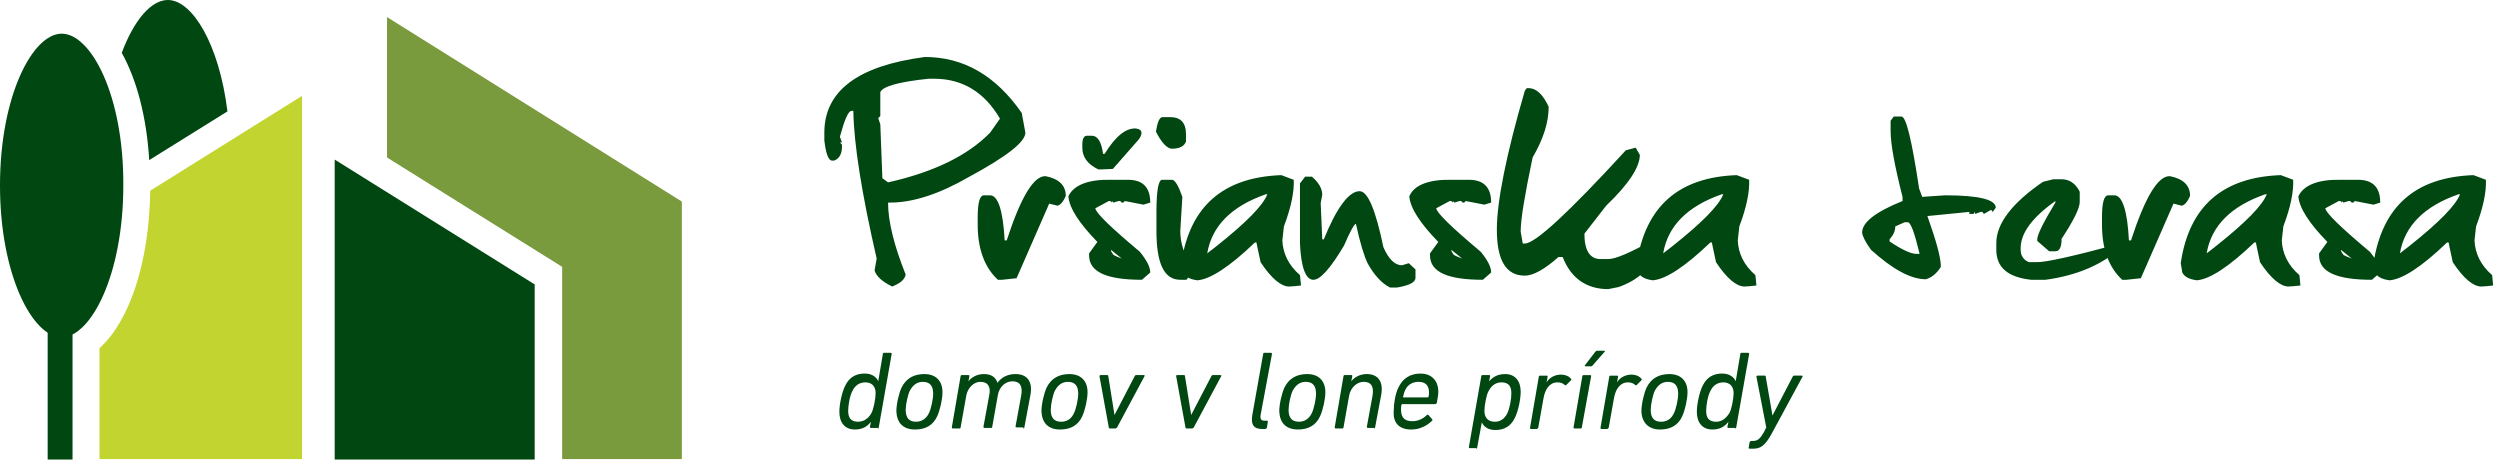
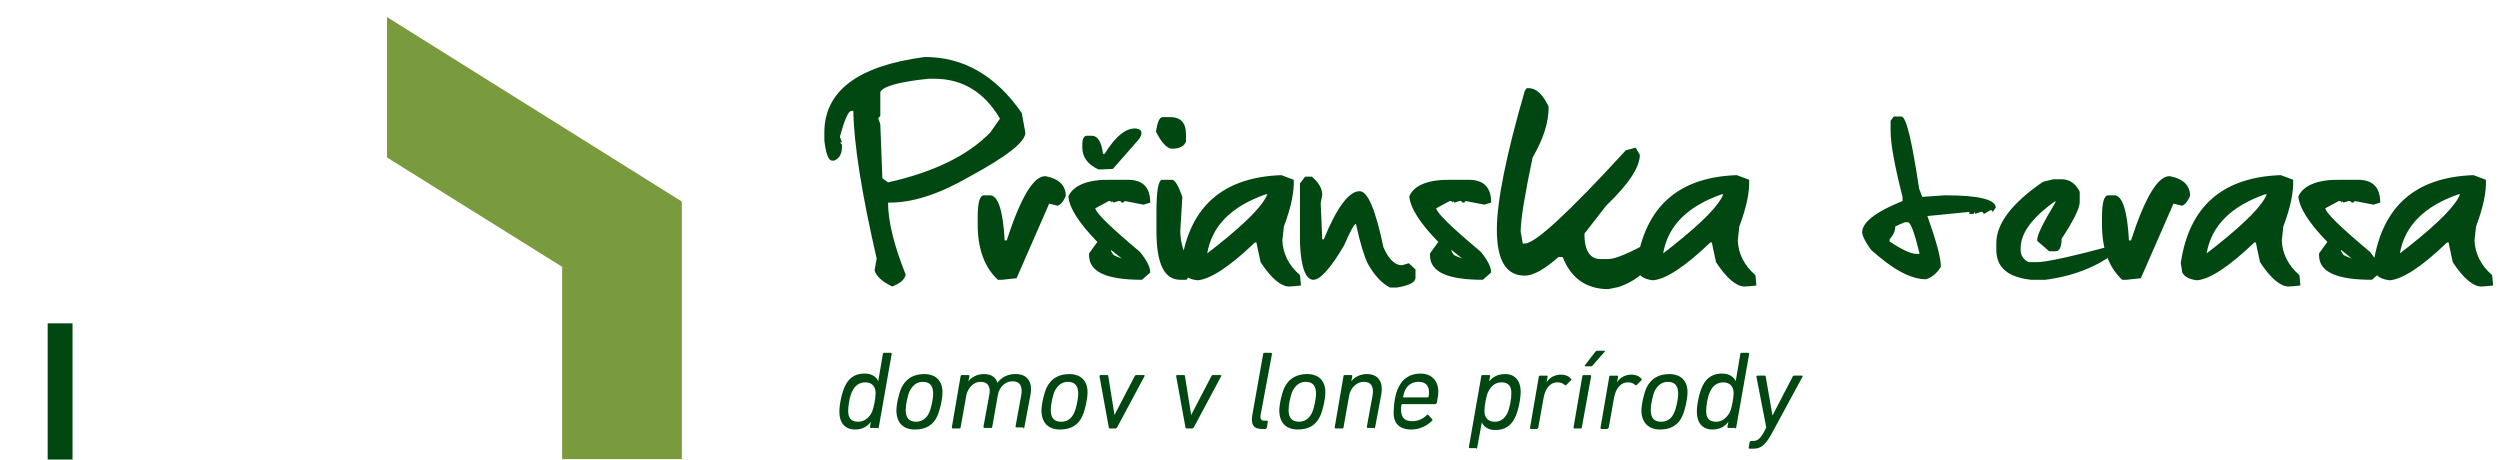
<svg xmlns="http://www.w3.org/2000/svg" viewBox="0 0 272 50">
  <path d="m74.183 49.944v-28.016l-32.074-20.068v15.276l19.053 11.894v20.913h13.022z" fill="#799A3D" />
-   <path d="m36.415 17.362 21.759 13.585v19.053h-21.759v-32.638z" fill="#004711" />
-   <path d="m16.234 17.418 8.512-5.299c-0.902-7.328-3.833-12.12-6.482-12.12-1.804 0-3.664 2.142-5.017 5.75 1.635 2.931 2.706 6.99 2.988 11.669z" fill="#004711" />
-   <path d="m6.708 3.664c-3.157 0-6.708 6.764-6.708 16.516s3.551 16.516 6.708 16.516c3.157 0 6.708-6.764 6.708-16.516 0.056-9.752-3.495-16.516-6.708-16.516z" fill="#004711" />
  <path d="m7.892 35.175h-2.706v14.825h2.706v-14.825z" fill="#004711" />
-   <path d="m16.347 20.744c-0.113 7.835-2.255 14.205-5.524 17.136v12.063h22.041v-39.515l-16.516 10.316z" fill="#C1D42F" />
  <path d="m267.48 21.139h0.169c-0.451 1.184-2.255 3.044-5.524 5.637l-1.015 0.789c0.507-2.988 2.649-5.13 6.37-6.426zm-9.245 7.497 0.169 1.015c0.226 0.451 0.733 0.733 1.578 0.846 1.41-0.113 3.495-1.466 6.257-4.115h0.17l0.112 0.564 0.339 1.578c1.183 1.804 2.254 2.649 3.1 2.649 0.338 0 0.733-0.056 1.296-0.113l-0.112-1.127c-1.24-1.071-1.861-2.368-1.917-3.777l0.169-1.522c0.789-2.086 1.128-3.777 1.071-5.073l-1.353-0.507c-6.313 0.226-9.921 3.382-10.879 9.583zm-3.551-1.466 1.183 0.958-0.563-0.225-0.338-0.169-0.226-0.338-0.056-0.226zm-4.623-5.806c0.113 1.296 1.184 2.931 3.157 4.96l-0.902 1.24v0.226c0 1.804 1.917 2.649 5.75 2.649l0.902-0.789c0-0.62-0.395-1.353-1.128-2.255-3.156-2.649-4.791-4.228-4.847-4.735l1.465-0.789h0.169l0.169 0.169v-0.169l0.17 0.169 0.563-0.169h0.169l0.169 0.169h0.17l0.169-0.169 2.029 0.395 0.733-0.226c0-1.635-0.789-2.48-2.424-2.48h-1.86c-2.424-0.056-4.059 0.564-4.623 1.804zm-3.607-0.226h0.169c-0.451 1.184-2.255 3.044-5.524 5.637l-1.015 0.789c0.507-2.988 2.649-5.13 6.37-6.426zm-9.189 7.497 0.17 1.015c0.225 0.451 0.732 0.733 1.578 0.846 1.409-0.113 3.495-1.466 6.257-4.115h0.169l0.113 0.564 0.338 1.578c1.184 1.804 2.255 2.649 3.1 2.649 0.339 0 0.733-0.056 1.297-0.113l-0.113-1.127c-1.24-1.071-1.86-2.368-1.916-3.777l0.169-1.522c0.789-2.086 1.127-3.777 1.071-5.073l-1.353-0.507c-6.314 0.226-9.978 3.382-10.88 9.583zm-5.411-2.48h-0.226c-0.169-3.269-0.732-4.904-1.578-4.904h-0.676c-0.451 0-0.677 0.789-0.677 2.368v0.846c0 2.593 0.733 4.622 2.199 5.975h0.451l1.578-0.169 3.551-8.117 0.902 0.226c0.282-0.056 0.62-0.395 0.902-1.071 0-1.127-0.733-1.86-2.198-2.142-1.297-0.056-2.706 2.311-4.228 6.99zm-9.583-6.37c-3.382 2.311-5.073 4.566-5.073 6.652v0.733c0 1.917 1.24 2.988 3.777 3.269h1.578c3.326-0.451 6.031-1.578 8.174-3.439v-0.395h-0.451c-4.792 1.297-7.667 1.917-8.625 1.917h-0.902c-0.564-0.226-0.902-0.676-0.902-1.353v-0.169c0-1.635 1.24-3.326 3.777-5.13v0.169c-1.297 2.142-1.973 3.495-1.973 4.002v0.169l1.297 1.127h0.676c0.451 0 0.676-0.451 0.676-1.353 1.297-1.973 1.973-3.326 1.973-4.002v-1.127c-0.451-0.902-1.127-1.353-1.973-1.353h-0.902l-1.127 0.282zm-16.065 4.848 1.014-0.451h0.339c0.338 0 0.732 1.127 1.296 3.439h-0.338c-0.62 0-1.579-0.451-2.931-1.353v-0.225c0.394-0.451 0.62-0.902 0.62-1.409zm-0.508-11.499v1.127c0 1.409 0.451 3.833 1.297 7.159v0.451c-2.931 1.184-4.397 2.311-4.397 3.438 0.056 0.451 0.395 1.071 0.958 1.86 2.368 2.142 4.341 3.213 5.975 3.213 0.621-0.169 1.184-0.62 1.635-1.353 0-1.015-0.507-2.818-1.465-5.524l4.566-0.451v0.225h0.451l0.169-0.225v0.225l0.62-0.225h0.169l0.169 0.225 0.789-0.451 0.169 0.226 0.338-0.451c0-0.902-1.86-1.353-5.524-1.353l-2.48 0.169-0.338-0.902c-0.789-5.242-1.41-7.835-1.917-7.835h-0.845l-0.339 0.451zm-18.376 8.005h0.169c-0.451 1.184-2.255 3.044-5.524 5.637l-1.015 0.789c0.507-2.988 2.649-5.13 6.37-6.426zm-9.245 7.497 0.169 1.015c0.226 0.451 0.733 0.733 1.579 0.846 1.409-0.113 3.495-1.466 6.257-4.115h0.169l0.113 0.564 0.338 1.578c1.184 1.804 2.255 2.649 3.1 2.649 0.338 0 0.733-0.056 1.297-0.113l-0.113-1.127c-1.24-1.071-1.86-2.368-1.917-3.777l0.169-1.522c0.79-2.086 1.128-3.777 1.071-5.073l-1.352-0.507c-6.314 0.226-9.922 3.382-10.88 9.583zm-11.95-19.053-0.226 0.282c-2.029 6.99-3.044 12.063-3.044 15.107 0 3.382 1.015 5.017 3.044 5.017 0.902 0 2.142-0.676 3.664-2.029h0.451c0.902 2.311 2.593 3.495 4.961 3.495l1.127-0.226c2.086-0.733 3.439-1.973 4.115-3.777v-0.507l-0.451-0.789c-2.424 1.353-4.002 2.029-4.791 2.029h-0.846c-1.127 0-1.747-0.902-1.747-2.762l2.367-3.044c2.481-2.368 3.664-4.228 3.664-5.524l-0.451-0.789-1.071 0.282c-6.2 6.764-9.864 10.147-10.992 10.147h-0.225l-0.226-1.296c0-1.353 0.451-4.002 1.297-8.061 1.184-2.029 1.747-3.833 1.747-5.524-0.62-1.353-1.353-2.029-2.198-2.029h-0.169zm-8.23 17.587 1.184 0.958-0.564-0.225-0.338-0.169-0.226-0.338-0.056-0.226zm-4.566-5.806c0.113 1.296 1.184 2.931 3.157 4.96l-0.902 1.24v0.226c0 1.804 1.916 2.649 5.749 2.649l0.902-0.789c0-0.62-0.394-1.353-1.127-2.255-3.157-2.649-4.792-4.228-4.848-4.735l1.466-0.789h0.169l0.169 0.169v-0.169l0.169 0.169 0.564-0.169h0.169l0.169 0.169h0.169l0.169-0.169 2.029 0.395 0.733-0.226c0-1.635-0.789-2.48-2.424-2.48h-1.86c-2.48-0.056-4.115 0.564-4.622 1.804zm-11.894-1.409v6.539c0.113 2.593 0.62 3.946 1.465 3.946 0.733 0 1.861-1.24 3.326-3.72 0.677-1.578 1.128-2.368 1.297-2.368 0.451 2.086 0.902 3.551 1.296 4.34 0.733 1.296 1.522 2.142 2.424 2.593h0.733c1.353-0.225 2.029-0.564 2.029-1.071v-0.902l-0.733-0.676-0.732 0.225c-0.79 0-1.466-0.676-2.03-1.973-0.845-4.059-1.691-6.088-2.593-6.088-1.127 0-2.48 1.747-3.889 5.242h-0.169l-0.169-3.946 0.169-0.902c0-0.676-0.395-1.353-1.128-1.973h-0.733l-0.563 0.733zm-3.721 1.184h0.169c-0.45 1.184-2.254 3.044-5.524 5.637l-1.014 0.789c0.507-2.988 2.649-5.13 6.369-6.426zm-9.188 7.497 0.169 1.015c0.226 0.451 0.733 0.733 1.579 0.846 1.409-0.113 3.494-1.466 6.257-4.115h0.169l0.112 0.564 0.339 1.578c1.183 1.804 2.254 2.649 3.1 2.649 0.338 0 0.733-0.056 1.297-0.113l-0.113-1.127c-1.24-1.071-1.86-2.368-1.917-3.777l0.169-1.522c0.79-2.086 1.128-3.777 1.071-5.073l-1.353-0.507c-6.313 0.226-9.977 3.382-10.879 9.583zm-2.706-5.637v2.142c0 3.551 0.846 5.299 2.593 5.299h0.677l0.62-0.789v-0.507c-0.902-1.409-1.297-2.762-1.297-4.002l0.226-3.72c-0.395-1.127-0.733-1.747-1.071-1.86h-1.128c-0.394 0-0.62 1.127-0.62 3.439zm-0.056-8.681c0.62 1.24 1.24 1.86 1.747 1.86 0.846 0 1.353-0.282 1.522-0.789v-0.789c0-1.24-0.563-1.86-1.747-1.86h-0.789c-0.338 0-0.564 0.507-0.733 1.578zm-4.904 12.852 1.184 0.958-0.564-0.225-0.338-0.169-0.226-0.338-0.056-0.226zm-4.623-5.806c0.113 1.296 1.184 2.931 3.157 4.96l-0.902 1.24v0.226c0 1.804 1.917 2.649 5.75 2.649l0.902-0.789c0-0.62-0.395-1.353-1.127-2.255-3.157-2.649-4.792-4.228-4.848-4.735l1.465-0.789h0.169l0.17 0.169v-0.169l0.169 0.169 0.563-0.169h0.169l0.17 0.169h0.169l0.169-0.169 2.029 0.395 0.733-0.226c0-1.635-0.789-2.48-2.424-2.48h-1.86c-2.424-0.056-4.059 0.564-4.623 1.804zm-6.708 4.791h-0.225c-0.169-3.269-0.733-4.904-1.578-4.904h-0.677c-0.451 0-0.676 0.789-0.676 2.368v0.846c0 2.593 0.733 4.622 2.198 5.975h0.451l1.579-0.169 3.551-8.117 0.902 0.226c0.282-0.056 0.62-0.395 0.902-1.071 0-1.127-0.733-1.86-2.199-2.142-1.296-0.056-2.706 2.311-4.228 6.99zm-8.511-17.587h0.62c3.1 0 5.468 1.466 7.159 4.34l-1.071 1.522c-2.424 2.48-6.088 4.284-11.105 5.412l-0.62-0.451-0.225-5.862-0.226-0.676 0.226-0.226v-2.593c0.225-0.62 1.973-1.127 5.243-1.466zm-11.331 5.862v0.846c0.169 1.466 0.451 2.198 0.846 2.198h0.225c0.564-0.225 0.846-0.733 0.846-1.522v-0.226l-0.226-0.226h0.226l-0.226-0.62c0.507-1.86 0.902-2.762 1.24-2.818h0.225c0.056 3.608 0.902 8.963 2.537 16.065l-0.226 1.296c0.169 0.62 0.846 1.24 1.917 1.748 0.846-0.338 1.353-0.733 1.466-1.296-1.24-3.1-1.917-5.75-1.917-7.835h0.226c2.537 0 5.412-0.958 8.625-2.818 4.058-2.198 6.088-3.777 6.088-4.791l-0.395-2.142c-2.818-4.059-6.313-6.088-10.541-6.088-7.328 0.958-10.936 3.72-10.936 8.23z" fill="#004711" />
  <path d="m120.18 16.742h-0.169c-0.169-1.296-0.564-1.973-1.24-1.973h-0.507c-0.339 0-0.508 0.338-0.508 0.958v0.338c0 1.015 0.564 1.804 1.748 2.368h0.338l1.24-0.056 2.819-3.213s0.845-1.071-0.339-1.184c-1.071-0.056-2.198 0.846-3.382 2.762z" fill="#004711" />
  <path d="m190.76 48.816c0.789 0 1.297-0.338 2.03-1.691l3.325-6.144c0.057-0.056 0-0.113-0.112-0.113h-0.79c-0.056 0-0.112 0-0.169 0.113l-2.198 4.228-0.733-4.228c0-0.113-0.056-0.113-0.113-0.113h-0.789c-0.056 0-0.113 0.056-0.113 0.113l1.072 5.524-0.282 0.564c-0.395 0.676-0.677 0.902-1.128 0.902h-0.225c-0.057 0-0.113 0.056-0.169 0.113l-0.113 0.62c0 0.056 0 0.113 0.113 0.113h0.394zm-4.058-2.931c-0.79 0-1.071-0.451-1.071-1.184 0-0.564 0.169-1.635 0.451-2.142 0.281-0.62 0.789-0.958 1.409-0.958 0.733 0 1.127 0.451 1.127 1.184 0 0.564-0.225 1.748-0.451 2.142-0.394 0.62-0.845 0.958-1.465 0.958zm2.085 0.733c0.057 0 0.113-0.056 0.113-0.113l1.409-8.005c0-0.056-0.056-0.113-0.112-0.113h-0.733c-0.057 0-0.113 0.056-0.113 0.113l-0.507 2.988c-0.169-0.451-0.677-0.846-1.466-0.846-0.958 0-1.691 0.395-2.142 1.353-0.338 0.676-0.62 1.973-0.62 2.818 0 1.184 0.62 1.917 1.691 1.917 0.846 0 1.353-0.338 1.748-0.846l-0.113 0.564c0 0.056 0 0.113 0.113 0.113h0.732v0.056zm-8.061-0.733c-0.789 0-1.127-0.451-1.127-1.296 0-0.564 0.226-1.635 0.451-2.086 0.338-0.62 0.789-0.958 1.409-0.958 0.789 0 1.128 0.451 1.128 1.296 0 0.564-0.226 1.635-0.451 2.086-0.282 0.62-0.733 0.958-1.41 0.958zm-0.112 0.846c1.127 0 1.973-0.451 2.424-1.466 0.281-0.62 0.563-1.804 0.563-2.593 0-1.24-0.732-1.973-1.973-1.973-1.127 0-1.973 0.451-2.48 1.466-0.282 0.62-0.564 1.804-0.564 2.593 0.057 1.24 0.79 1.973 2.03 1.973zm-5.694-0.113c0.057 0 0.113-0.056 0.113-0.113l0.564-3.157c0.169-1.015 0.676-1.747 1.522-1.747 0.338 0 0.62 0.113 0.789 0.282 0.056 0.056 0.113 0.056 0.169 0l0.507-0.507c0.057-0.056 0.057-0.113 0-0.169-0.225-0.282-0.62-0.451-1.071-0.451-0.676 0-1.296 0.338-1.578 0.846l0.113-0.62c0-0.056 0-0.113-0.113-0.113h-0.733c-0.056 0-0.113 0.056-0.113 0.113l-0.958 5.581c0 0.056 0.057 0.113 0.113 0.113h0.676v-0.056zm-2.931 0c0.057 0 0.113-0.056 0.113-0.113l1.015-5.581c0-0.056 0-0.113-0.113-0.113h-0.733c-0.056 0-0.113 0.056-0.113 0.113l-0.958 5.581c0 0.056 0.056 0.113 0.113 0.113h0.676zm1.071-6.764c0.113 0 0.169 0 0.226-0.113l1.296-1.466c0.057-0.056 0.057-0.113-0.056-0.113h-0.733c-0.113 0-0.169 0.056-0.226 0.113l-1.127 1.466c-0.056 0.056 0 0.113 0.056 0.113h0.564zm-5.806 6.764c0.056 0 0.113-0.056 0.113-0.113l0.564-3.157c0.169-1.015 0.676-1.747 1.522-1.747 0.338 0 0.62 0.113 0.789 0.282 0.056 0.056 0.112 0.056 0.169 0l0.507-0.507c0.056-0.056 0.056-0.113 0-0.169-0.225-0.282-0.62-0.451-1.071-0.451-0.676 0-1.296 0.338-1.578 0.846l0.112-0.62c0-0.056 0-0.113-0.112-0.113h-0.733c-0.056 0-0.113 0.056-0.113 0.113l-0.958 5.581c0 0.056 0.056 0.113 0.113 0.113h0.676v-0.056zm-4.622-0.733c-0.733 0-1.128-0.451-1.128-1.184 0-0.564 0.226-1.804 0.451-2.142 0.339-0.676 0.846-0.958 1.41-0.958 0.789 0 1.071 0.451 1.071 1.184 0 0.62-0.17 1.635-0.451 2.199-0.282 0.564-0.733 0.902-1.353 0.902zm-2.03 2.931c0.057 0 0.113-0.056 0.113-0.113l0.508-2.762c0.169 0.451 0.676 0.846 1.465 0.846 0.958 0 1.691-0.395 2.142-1.353 0.338-0.676 0.62-1.973 0.62-2.818 0-1.184-0.62-1.917-1.691-1.917-0.845 0-1.353 0.338-1.747 0.789l0.112-0.564c0-0.056 0-0.113-0.112-0.113h-0.733c-0.056 0-0.113 0.056-0.113 0.113l-1.353 7.723c0 0.056 0 0.113 0.113 0.113h0.676v0.056zm-7.891-5.581c-0.057 0-0.057 0-0.057-0.056 0.057-0.226 0.113-0.507 0.226-0.733 0.282-0.62 0.845-0.902 1.465-0.902 0.733 0 1.128 0.395 1.128 1.127 0 0.113 0 0.338-0.057 0.507 0 0.056-0.056 0.056-0.112 0.056h-2.593zm0.845 3.495c0.958 0 1.748-0.451 2.255-0.958 0.056-0.056 0.056-0.113 0-0.169l-0.395-0.451c-0.056-0.056-0.112-0.056-0.169 0-0.394 0.395-0.958 0.676-1.578 0.676-0.846 0-1.24-0.395-1.24-1.296 0-0.169 0-0.282 0.056-0.507 0-0.056 0.057-0.056 0.113-0.056h3.551c0.057 0 0.113-0.056 0.169-0.113 0.113-0.62 0.169-0.902 0.169-1.24 0-1.296-0.845-1.973-1.916-1.973-1.184 0-1.973 0.564-2.424 1.522-0.338 0.676-0.507 1.747-0.507 2.48-0.113 1.353 0.563 2.086 1.916 2.086zm-4.058-0.113c0.056 0 0.112-0.056 0.112-0.113l0.677-3.608c0.225-1.353-0.338-2.199-1.579-2.199-0.732 0-1.352 0.338-1.691 0.789l0.113-0.564c0-0.056 0-0.113-0.113-0.113h-0.732c-0.057 0-0.113 0.056-0.113 0.113l-0.959 5.581c0 0.056 0.057 0.113 0.113 0.113h0.733c0.056 0 0.113-0.056 0.113-0.113l0.62-3.495c0.169-0.846 0.845-1.466 1.578-1.466 0.846 0 1.128 0.564 0.958 1.522l-0.62 3.382c0 0.056 0.057 0.113 0.113 0.113h0.677v0.056zm-8.174-0.733c-0.789 0-1.127-0.451-1.127-1.296 0-0.564 0.225-1.635 0.451-2.086 0.338-0.62 0.789-0.958 1.409-0.958 0.789 0 1.127 0.451 1.127 1.296 0 0.564-0.225 1.635-0.451 2.086-0.282 0.62-0.789 0.958-1.409 0.958zm-0.113 0.846c1.128 0 1.973-0.451 2.424-1.466 0.282-0.62 0.564-1.804 0.564-2.593 0-1.24-0.733-1.973-1.973-1.973-1.128 0-1.973 0.451-2.48 1.466-0.282 0.62-0.564 1.804-0.564 2.593 0.056 1.24 0.733 1.973 2.029 1.973zm-3.551-0.056c0.056 0 0.113-0.056 0.169-0.113l0.113-0.676c0-0.056 0-0.113-0.113-0.113h-0.225c-0.395 0-0.508-0.169-0.451-0.62l1.24-6.652c0-0.056-0.057-0.113-0.113-0.113h-0.733c-0.056 0-0.113 0.056-0.113 0.113l-1.183 6.652c-0.169 1.015 0.112 1.522 1.071 1.522h0.338zm-7.948-0.056c0.056 0 0.113-0.056 0.169-0.113l2.988-5.581c0.056-0.056 0-0.113-0.113-0.113h-0.789c-0.057 0-0.113 0-0.17 0.113l-2.198 4.228-0.676-4.228c0-0.113-0.057-0.113-0.113-0.113h-0.733c-0.113 0-0.113 0.056-0.113 0.113l1.015 5.581c0 0.056 0.056 0.113 0.113 0.113h0.62zm-8.343 0c0.056 0 0.113-0.056 0.169-0.113l2.988-5.581c0.056-0.056 0-0.113-0.113-0.113h-0.789c-0.057 0-0.113 0-0.169 0.113l-2.199 4.228-0.676-4.228c0-0.113-0.056-0.113-0.113-0.113h-0.733c-0.056 0-0.112 0.056-0.112 0.113l1.014 5.581c0 0.056 0.057 0.113 0.113 0.113h0.62zm-5.919-0.733c-0.789 0-1.127-0.451-1.127-1.296 0-0.564 0.225-1.635 0.451-2.086 0.338-0.62 0.789-0.958 1.409-0.958 0.789 0 1.127 0.451 1.127 1.296 0 0.564-0.225 1.635-0.451 2.086-0.281 0.62-0.732 0.958-1.409 0.958zm-0.112 0.846c1.127 0 1.972-0.451 2.423-1.466 0.282-0.62 0.564-1.804 0.564-2.593 0-1.24-0.733-1.973-1.973-1.973-1.127 0-1.973 0.451-2.48 1.466-0.282 0.62-0.564 1.804-0.564 2.593 0.057 1.24 0.733 1.973 2.03 1.973zm-4.003-0.113c0.057 0 0.113-0.056 0.113-0.113l0.676-3.608c0.226-1.353-0.338-2.199-1.634-2.199-0.846 0-1.522 0.338-1.973 0.958-0.169-0.62-0.677-0.958-1.466-0.958-0.733 0-1.353 0.338-1.691 0.789l0.113-0.564c0-0.056 0-0.113-0.113-0.113h-0.733c-0.056 0-0.113 0.056-0.113 0.113l-0.958 5.581c0 0.056 0 0.113 0.113 0.113h0.733c0.056 0 0.112-0.056 0.112-0.113l0.621-3.495c0.169-0.846 0.845-1.466 1.522-1.466 0.845 0 1.183 0.564 0.958 1.522l-0.62 3.382c0 0.056 0.056 0.113 0.113 0.113h0.732c0.057 0 0.113-0.056 0.113-0.113l0.62-3.495c0.169-0.902 0.846-1.466 1.578-1.466 0.846 0 1.128 0.564 0.959 1.522l-0.62 3.382c0 0.056 0.056 0.113 0.112 0.113h0.733v0.113zm-11.668-0.733c-0.789 0-1.127-0.451-1.127-1.296 0-0.564 0.226-1.635 0.451-2.086 0.338-0.62 0.789-0.958 1.41-0.958 0.789 0 1.127 0.451 1.127 1.296 0 0.564-0.226 1.635-0.451 2.086-0.282 0.62-0.789 0.958-1.409 0.958zm-0.113 0.846c1.127 0 1.973-0.451 2.424-1.466 0.282-0.62 0.564-1.804 0.564-2.593 0-1.24-0.733-1.973-1.973-1.973-1.128 0-1.973 0.451-2.481 1.466-0.282 0.62-0.564 1.804-0.564 2.593 0.056 1.24 0.733 1.973 2.029 1.973zm-6.201-0.846c-0.789 0-1.071-0.451-1.071-1.184 0-0.564 0.169-1.635 0.451-2.142 0.282-0.62 0.789-0.958 1.409-0.958 0.733 0 1.127 0.451 1.127 1.184 0 0.564-0.226 1.748-0.451 2.142-0.338 0.62-0.846 0.958-1.466 0.958zm2.142 0.733c0.056 0 0.113-0.056 0.113-0.113l1.409-8.005c0-0.056-0.056-0.113-0.113-0.113h-0.733c-0.056 0-0.113 0.056-0.113 0.113l-0.507 2.988c-0.169-0.451-0.676-0.846-1.466-0.846-0.958 0-1.691 0.395-2.142 1.353-0.338 0.676-0.62 1.973-0.62 2.818 0 1.184 0.62 1.917 1.691 1.917 0.846 0 1.353-0.338 1.747-0.846l-0.113 0.564c0 0.056 0 0.113 0.113 0.113h0.733v0.056z" fill="#004711" />
</svg>